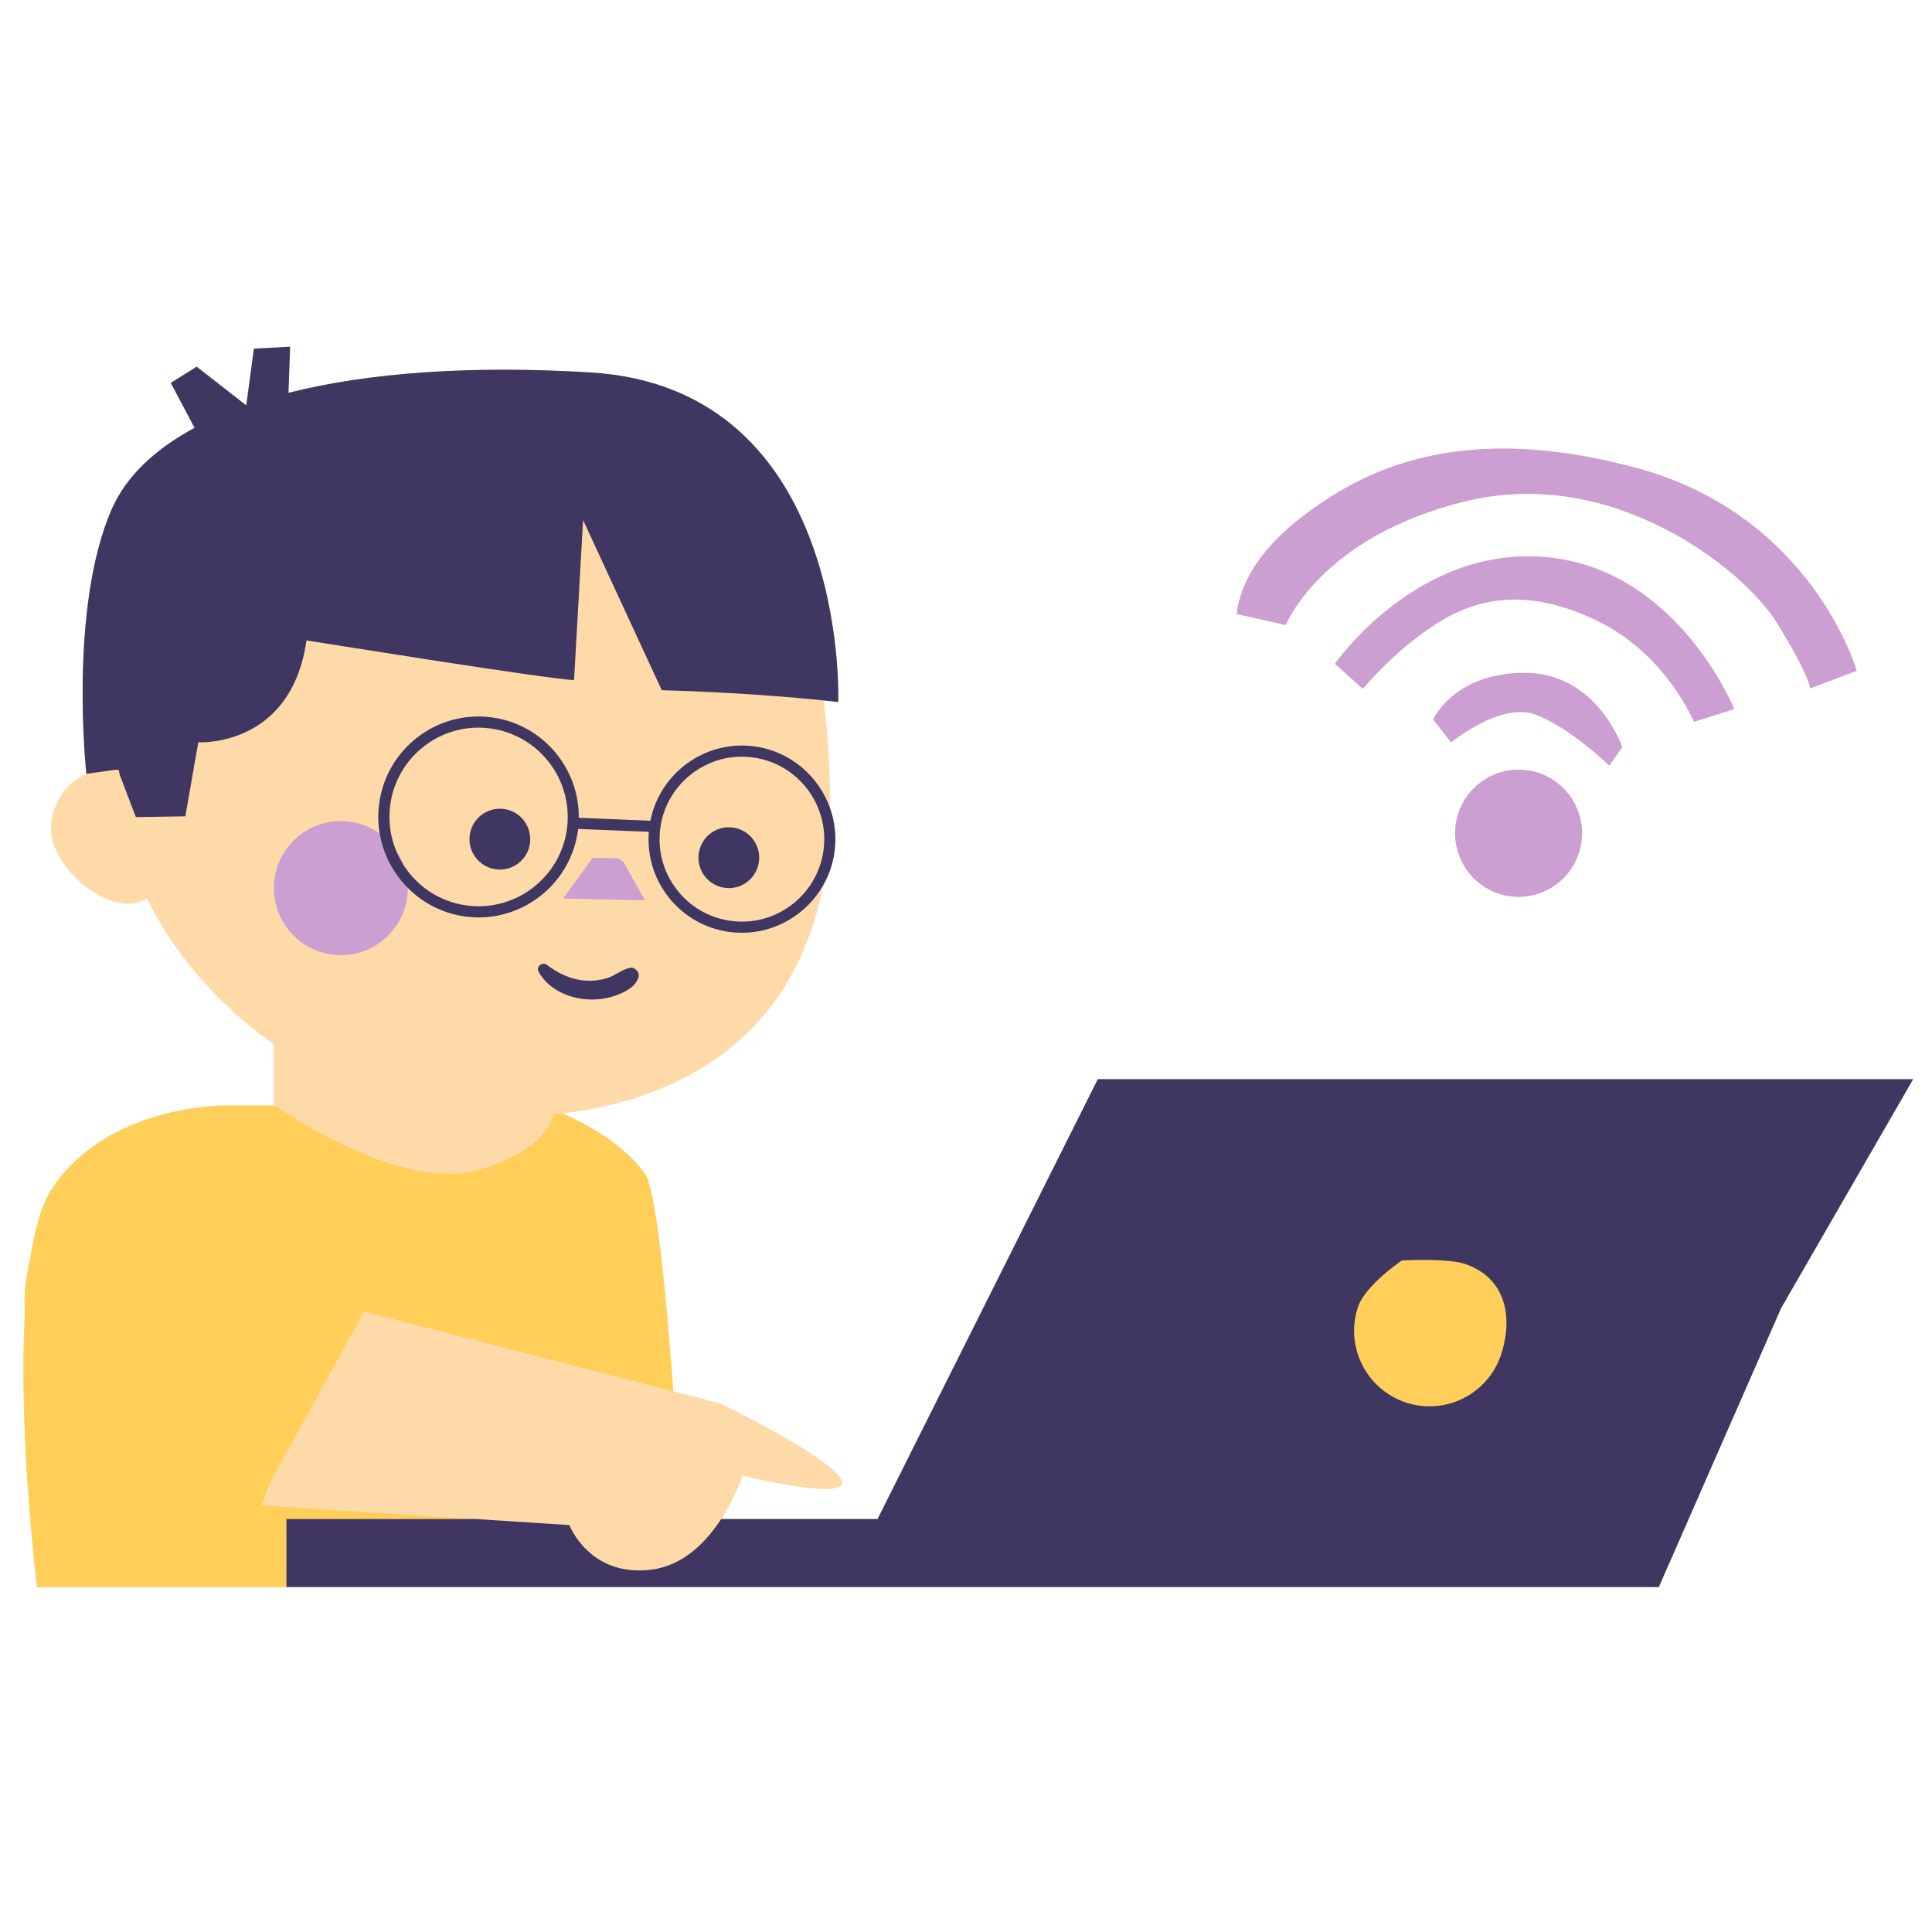
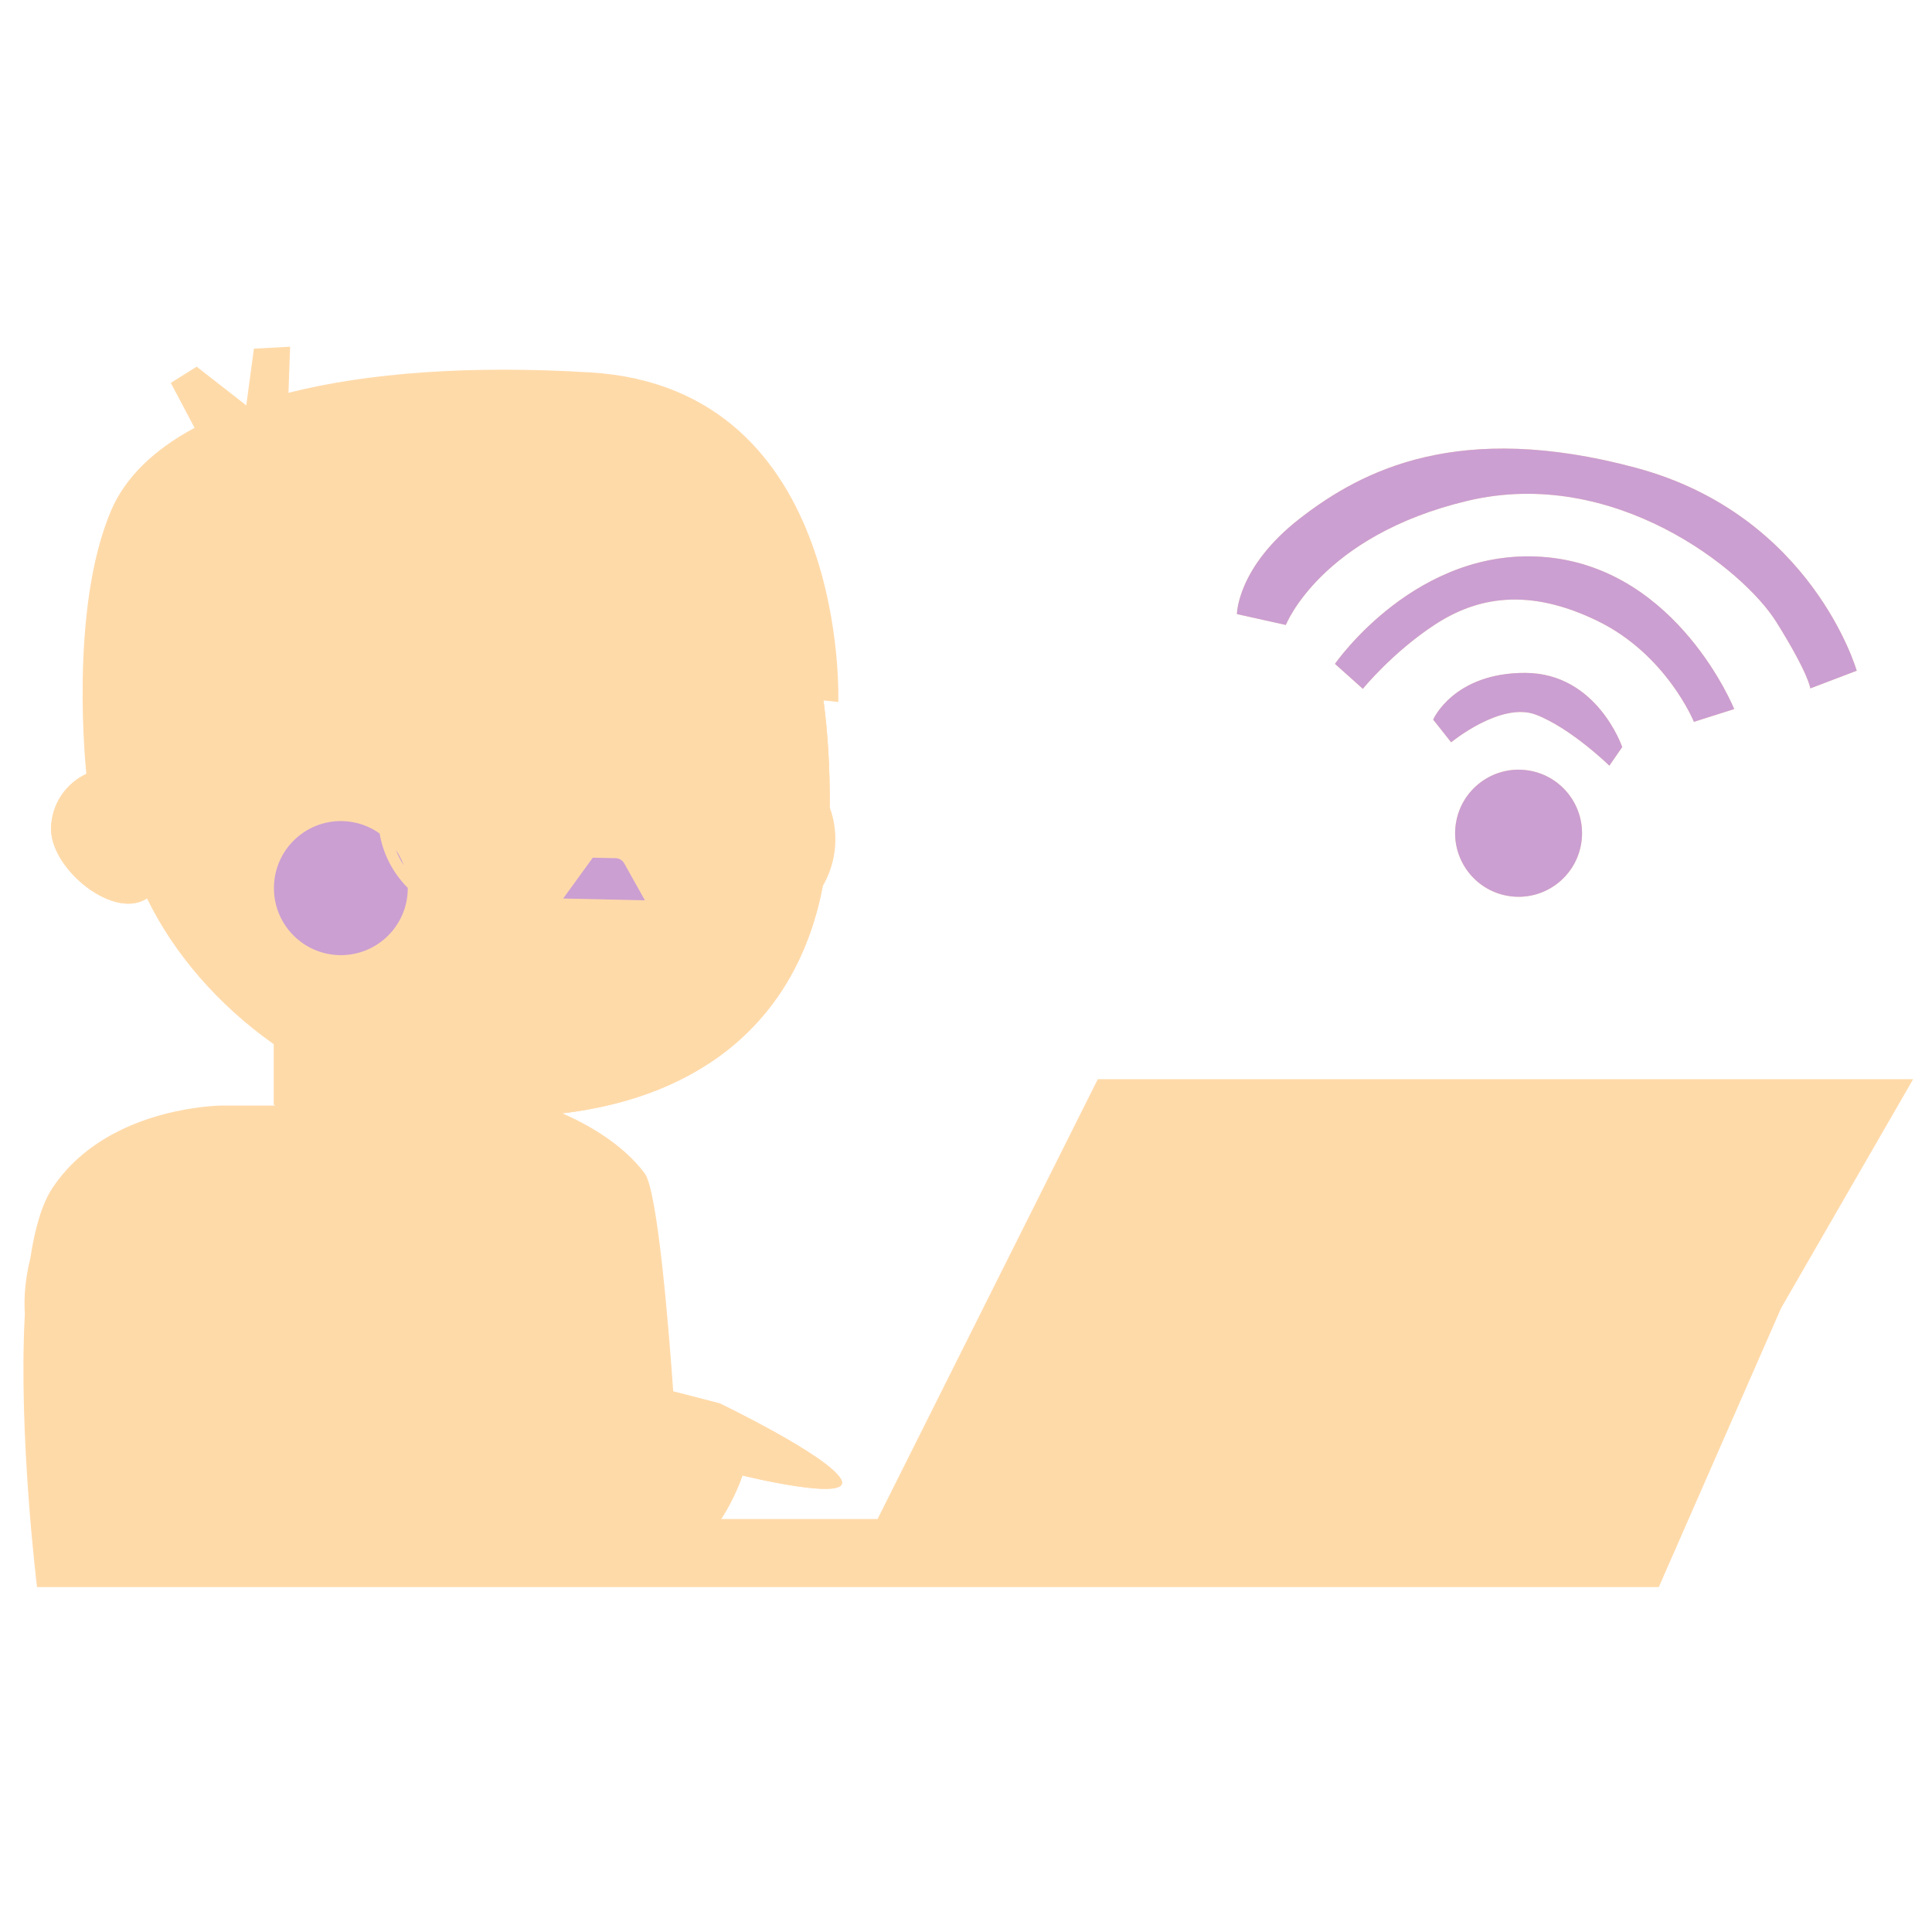
<svg xmlns="http://www.w3.org/2000/svg" width="500" viewBox="0 0 375 375" height="500" preserveAspectRatio="xMidYMid meet">
  <defs>
    <clipPath id="a1f0b43974">
      <path d="M 4 67.297 L 371.594 67.297 L 371.594 308.047 L 4 308.047 Z M 4 67.297 " clip-rule="nonzero" />
    </clipPath>
    <clipPath id="8601d24c05">
      <path d="M 4 214 L 293 214 L 293 308.047 L 4 308.047 Z M 4 214 " clip-rule="nonzero" />
    </clipPath>
    <clipPath id="6cc5bed9b0">
      <path d="M 16 67.297 L 371.594 67.297 L 371.594 308.047 L 16 308.047 Z M 16 67.297 " clip-rule="nonzero" />
    </clipPath>
  </defs>
  <g clip-path="url(#a1f0b43974)">
    <path fill="#ffdaa9" d="M 312.375 148.621 C 312.375 148.621 304.949 141.352 298.145 138.73 C 291.34 136.109 281.668 144.082 281.668 144.082 L 278.176 139.672 C 278.176 139.672 282.133 130.559 296.07 130.609 C 310.008 130.66 314.871 145 314.871 145 Z M 282.57 159.93 C 281.578 166.672 286.23 172.941 292.957 173.934 C 299.688 174.93 305.949 170.27 306.941 163.531 C 307.934 156.789 303.285 150.52 296.555 149.527 C 289.824 148.531 283.566 153.188 282.57 159.93 Z M 284.836 97.211 C 313.289 90.438 338.438 110.555 344.781 120.723 C 351.129 130.887 351.383 133.617 351.383 133.617 L 360.387 130.188 C 360.387 130.188 351.762 99.965 317.488 90.785 C 283.215 81.602 264.477 91.184 252.301 100.637 C 240.121 110.094 240.086 119.191 240.086 119.191 L 249.582 121.305 C 249.582 121.305 256.383 103.988 284.836 97.211 Z M 328.789 140.105 L 336.609 137.629 C 336.609 137.629 325.766 110.688 300.422 108.18 C 275.082 105.672 259.117 128.859 259.117 128.859 L 264.527 133.699 C 264.527 133.699 270.238 126.668 278.438 121.285 C 286.633 115.906 296.586 113.984 310.023 120.5 C 323.465 127.012 328.789 140.105 328.789 140.105 Z M 314.816 209.473 L 213.078 209.473 L 170.332 294.844 L 139.973 294.844 C 142.793 290.508 144.105 286.395 144.105 286.395 C 144.105 286.395 165.828 291.727 163.23 287.098 C 160.629 282.473 139.684 272.395 139.684 272.395 L 130.672 270.07 C 129.922 259.418 127.719 231.211 125.152 227.766 C 120.738 221.836 113.586 218.027 109.16 216.102 C 136.34 212.855 154.727 197.922 159.703 171.969 C 160.859 169.973 161.66 167.73 161.988 165.309 C 162.391 162.305 162.023 159.379 161.055 156.711 C 161.102 149.355 160.711 142.414 159.836 135.949 C 161.684 136.137 162.707 136.262 162.707 136.262 C 162.707 136.262 164.996 75.34 114.582 72.285 C 91.27 70.871 71.426 72.34 55.992 76.242 L 56.312 67.297 L 49.281 67.676 L 47.801 78.684 L 38.176 71.172 L 33.148 74.32 L 37.766 83.043 C 29.84 87.301 24.328 92.672 21.598 99.016 C 13.266 118.426 16.762 150.203 16.762 150.203 L 16.781 150.199 C 12.812 152.051 10.016 156.031 9.914 160.715 C 9.77 167.281 18.188 175.254 24.746 175.398 C 26.23 175.43 27.484 175.039 28.551 174.367 C 33.723 185 42.309 195.027 53.168 202.668 L 53.168 214.391 C 53.168 214.391 53.266 214.457 53.445 214.586 L 43.168 214.586 C 43.168 214.586 27.383 214.59 16.035 224.078 L 16.031 224.078 C 16.031 224.082 16.027 224.082 16.027 224.086 C 13.879 225.883 11.895 228.012 10.203 230.551 C 8.129 233.664 6.75 238.516 5.875 244.305 C 4.938 248.031 4.605 251.605 4.824 255.023 C 3.531 278.484 7.188 308.051 7.188 308.051 L 321.973 308.051 L 345.711 253.902 L 371.336 209.473 Z M 314.816 209.473 " fill-opacity="1" fill-rule="nonzero" />
  </g>
  <g clip-path="url(#8601d24c05)">
-     <path fill="#ffcf59" d="M 291.398 262.789 C 288.926 270.496 280.684 274.734 272.988 272.254 C 265.293 269.777 261.062 261.52 263.539 253.812 C 264.938 249.457 272.121 244.656 272.121 244.656 C 272.121 244.656 280.844 244.203 284.188 245.281 C 291.883 247.758 293.875 255.082 291.398 262.789 Z M 70.664 254.598 L 130.672 270.07 C 129.922 259.422 127.719 231.211 125.152 227.766 C 120.738 221.84 113.586 218.031 109.16 216.102 C 108.613 216.168 108.055 216.219 107.5 216.273 C 106.746 218.949 103.848 223.875 92.895 227.066 C 78.223 231.348 56.168 216.48 53.449 214.59 L 43.168 214.59 C 43.168 214.59 27.383 214.594 16.035 224.082 L 16.031 224.082 C 16.031 224.082 16.027 224.086 16.027 224.09 C 13.883 225.883 11.895 228.016 10.203 230.555 C 8.129 233.668 6.754 238.52 5.875 244.309 C 4.941 248.035 4.605 251.609 4.824 255.027 C 3.531 278.488 7.191 308.051 7.191 308.051 L 55.594 308.051 L 55.594 294.848 L 92.312 294.848 L 50.793 292.172 L 52.559 287.535 Z M 70.664 254.598 " fill-opacity="1" fill-rule="nonzero" />
-   </g>
+     </g>
  <path fill="#ffdaa9" d="M 53.168 214.391 C 53.168 214.391 53.266 214.461 53.449 214.586 C 56.168 216.477 78.223 231.344 92.895 227.066 C 103.848 223.871 106.746 218.945 107.5 216.273 C 108.055 216.219 108.613 216.168 109.16 216.102 C 136.34 212.855 154.727 197.922 159.703 171.965 C 156.516 177.469 150.578 181.051 144.02 181.051 C 143.215 181.051 142.402 181 141.582 180.891 C 136.781 180.242 132.516 177.758 129.578 173.898 C 126.844 170.305 125.582 165.922 125.938 161.453 L 112.207 160.891 C 112.195 160.988 112.195 161.082 112.184 161.176 C 110.867 170.949 102.492 178.07 92.902 178.07 C 92.043 178.07 91.168 178.012 90.289 177.895 C 85.895 177.301 82.055 175.258 79.141 172.332 C 79.141 172.441 79.152 172.551 79.152 172.664 C 78.996 179.852 73.051 185.547 65.879 185.391 C 58.703 185.234 53.016 179.281 53.172 172.098 C 53.328 164.91 59.273 159.215 66.445 159.371 C 69.148 159.43 71.641 160.312 73.691 161.773 C 73.375 159.898 73.332 157.945 73.598 155.965 C 74.293 150.805 76.953 146.223 81.09 143.062 C 85.223 139.906 90.34 138.551 95.492 139.246 C 105.309 140.57 112.426 149.055 112.344 158.73 L 126.238 159.297 C 128.105 149.988 136.906 143.59 146.43 144.867 C 153.348 145.801 158.824 150.551 161.059 156.707 C 161.102 149.352 160.711 142.414 159.836 135.945 C 154.664 135.418 142.949 134.359 128.445 133.965 L 113.18 100.938 L 111.426 132 C 106.738 131.902 59.492 124.301 59.492 124.301 C 56.465 145.219 38.488 144.074 38.488 144.074 L 35.973 158.449 L 26.371 158.598 L 23.078 149.156 C 23.051 149.156 23.027 149.156 23 149.152 L 16.781 150.199 C 12.812 152.051 10.016 156.031 9.914 160.715 C 9.77 167.281 18.188 175.254 24.746 175.398 C 26.23 175.43 27.484 175.039 28.551 174.367 C 33.723 185 42.309 195.027 53.168 202.668 Z M 115.059 166.477 L 119.492 166.574 C 120.188 166.59 120.824 166.969 121.164 167.578 L 125.18 174.75 L 109.312 174.402 Z M 106.129 187.262 C 108.488 189.051 111.027 190.219 113.969 190.352 C 115.316 190.414 116.602 190.23 117.973 189.801 C 119.391 189.359 120.746 188.125 122.336 187.844 C 123.23 187.684 124.242 188.754 123.945 189.648 C 123.516 190.938 122.766 191.609 121.613 192.273 C 120.824 192.727 119.977 193.07 119.117 193.355 C 117.391 193.93 115.512 194.105 113.703 193.953 C 110.102 193.656 106.254 191.867 104.512 188.539 C 104.008 187.574 105.316 186.648 106.129 187.262 Z M 144.105 286.395 C 144.105 286.395 142.793 290.508 139.973 294.844 C 137.125 299.219 132.742 303.82 126.617 304.641 C 114.422 306.281 110.516 296.02 110.516 296.02 L 92.312 294.848 L 50.793 292.172 L 52.559 287.535 L 70.664 254.598 L 130.668 270.07 L 139.684 272.395 C 139.684 272.395 160.629 282.473 163.227 287.102 C 165.824 291.727 144.105 286.395 144.105 286.395 Z M 95.203 141.395 C 94.418 141.285 93.633 141.234 92.855 141.234 C 89.09 141.234 85.445 142.461 82.398 144.789 C 78.723 147.594 76.359 151.668 75.742 156.258 C 75.328 159.312 75.754 162.289 76.824 164.969 C 77.461 165.891 77.984 166.895 78.371 167.969 C 81.023 172.074 85.371 175.047 90.578 175.75 C 100.031 177.027 108.766 170.359 110.043 160.891 C 111.316 151.414 104.66 142.672 95.203 141.395 Z M 96.895 168.785 C 93.641 168.715 91.059 166.012 91.129 162.75 C 91.199 159.488 93.898 156.902 97.152 156.973 C 100.41 157.043 102.992 159.746 102.922 163.008 C 102.848 166.27 100.152 168.855 96.895 168.785 Z M 146.141 147.016 C 145.418 146.918 144.703 146.871 143.992 146.871 C 136.121 146.871 129.246 152.715 128.164 160.742 C 127.594 164.977 128.707 169.184 131.297 172.586 C 133.883 175.984 137.641 178.172 141.871 178.742 C 150.602 179.918 158.664 173.766 159.844 165.016 C 161.02 156.27 154.871 148.195 146.141 147.016 Z M 141.336 172.379 C 138.082 172.309 135.5 169.609 135.57 166.348 C 135.641 163.086 138.336 160.5 141.594 160.57 C 144.852 160.641 147.43 163.344 147.359 166.605 C 147.289 169.867 144.594 172.449 141.336 172.379 Z M 141.336 172.379 " fill-opacity="1" fill-rule="nonzero" />
  <path fill="#cb9fd2" d="M 314.871 145 L 312.375 148.617 C 312.375 148.617 304.949 141.352 298.145 138.73 C 291.34 136.105 281.668 144.082 281.668 144.082 L 278.176 139.668 C 278.176 139.668 282.133 130.559 296.07 130.609 C 310.008 130.66 314.871 145 314.871 145 Z M 296.555 149.527 C 289.824 148.531 283.566 153.191 282.57 159.93 C 281.578 166.672 286.23 172.941 292.957 173.934 C 299.688 174.93 305.949 170.27 306.941 163.531 C 307.934 156.789 303.285 150.52 296.555 149.527 Z M 317.488 90.785 C 283.215 81.602 264.477 91.184 252.301 100.637 C 240.121 110.094 240.086 119.191 240.086 119.191 L 249.582 121.305 C 249.582 121.305 256.383 103.988 284.836 97.211 C 313.289 90.438 338.438 110.555 344.781 120.723 C 351.129 130.887 351.383 133.617 351.383 133.617 L 360.387 130.188 C 360.387 130.188 351.762 99.965 317.488 90.785 Z M 300.422 108.176 C 275.082 105.668 259.117 128.855 259.117 128.855 L 264.527 133.699 C 264.527 133.699 270.238 126.668 278.438 121.285 C 286.633 115.902 296.586 113.98 310.023 120.496 C 323.465 127.012 328.789 140.105 328.789 140.105 L 336.609 137.629 C 336.609 137.629 325.766 110.688 300.422 108.176 Z M 76.82 164.965 C 77.242 166.02 77.762 167.02 78.371 167.965 C 77.984 166.895 77.461 165.887 76.82 164.965 Z M 119.492 166.574 L 115.059 166.477 L 109.312 174.402 L 125.176 174.75 L 121.164 167.578 C 120.824 166.969 120.188 166.59 119.492 166.574 Z M 73.688 161.777 C 71.641 160.316 69.148 159.43 66.445 159.371 C 59.27 159.215 53.328 164.914 53.172 172.098 C 53.016 179.285 58.703 185.234 65.879 185.391 C 73.051 185.551 78.992 179.852 79.148 172.668 C 79.152 172.555 79.141 172.445 79.141 172.332 C 76.312 169.492 74.363 165.82 73.688 161.777 Z M 73.688 161.777 " fill-opacity="1" fill-rule="nonzero" />
  <g clip-path="url(#6cc5bed9b0)">
-     <path fill="#403662" d="M 59.492 124.301 C 56.465 145.219 38.488 144.074 38.488 144.074 L 35.973 158.449 L 26.371 158.598 L 23.277 150.484 L 23.031 149.457 L 22.328 149.422 L 16.781 150.199 L 16.762 150.203 C 16.762 150.203 13.266 118.426 21.598 99.016 C 24.328 92.672 29.84 87.301 37.766 83.043 L 33.145 74.32 L 38.176 71.172 L 47.801 78.684 L 49.281 67.676 L 56.312 67.297 L 55.992 76.242 C 71.426 72.34 91.27 70.875 114.578 72.285 C 164.996 75.34 162.703 136.262 162.703 136.262 C 162.703 136.262 161.684 136.137 159.836 135.949 C 154.664 135.418 142.945 134.363 128.445 133.965 L 113.176 100.941 L 111.426 132 C 106.734 131.902 59.492 124.301 59.492 124.301 Z M 97.152 156.977 C 93.895 156.902 91.199 159.488 91.129 162.75 C 91.059 166.012 93.641 168.715 96.895 168.785 C 100.152 168.855 102.848 166.27 102.918 163.008 C 102.988 159.746 100.41 157.047 97.152 156.977 Z M 141.336 172.379 C 144.59 172.453 147.289 169.867 147.359 166.605 C 147.43 163.344 144.848 160.645 141.594 160.57 C 138.34 160.5 135.641 163.086 135.57 166.348 C 135.5 169.605 138.082 172.309 141.336 172.379 Z M 371.34 209.473 L 345.715 253.906 L 321.977 308.051 L 55.598 308.051 L 55.598 294.844 L 92.312 294.844 L 110.516 296.016 C 110.516 296.016 114.422 306.277 126.617 304.641 C 132.742 303.816 137.125 299.219 139.973 294.844 L 170.332 294.844 L 213.078 209.473 Z M 284.188 245.281 C 280.844 244.203 272.121 244.656 272.121 244.656 C 272.121 244.656 264.938 249.457 263.539 253.812 C 261.062 261.52 265.293 269.777 272.988 272.254 C 280.684 274.734 288.926 270.496 291.398 262.789 C 293.875 255.082 291.883 247.758 284.188 245.281 Z M 125.938 161.453 L 112.207 160.895 C 112.195 160.988 112.195 161.082 112.184 161.176 C 110.867 170.949 102.492 178.07 92.902 178.07 C 92.043 178.07 91.168 178.012 90.289 177.895 C 85.895 177.301 82.055 175.258 79.141 172.332 C 76.316 169.492 74.367 165.82 73.691 161.773 C 73.375 159.898 73.332 157.945 73.598 155.965 C 74.293 150.805 76.953 146.223 81.09 143.062 C 85.223 139.906 90.34 138.551 95.492 139.246 C 105.309 140.574 112.426 149.055 112.344 158.73 L 126.238 159.301 C 128.105 149.992 136.906 143.59 146.43 144.867 C 153.348 145.805 158.824 150.555 161.059 156.711 C 162.023 159.375 162.391 162.305 161.988 165.309 C 161.66 167.73 160.859 169.973 159.703 171.965 C 156.516 177.469 150.578 181.051 144.02 181.051 C 143.215 181.051 142.402 181 141.582 180.891 C 136.781 180.242 132.516 177.758 129.578 173.898 C 126.844 170.305 125.582 165.922 125.938 161.453 Z M 131.297 172.586 C 133.883 175.984 137.641 178.172 141.871 178.742 C 150.602 179.922 158.664 173.766 159.844 165.016 C 161.02 156.27 154.875 148.191 146.141 147.016 C 145.418 146.918 144.703 146.871 143.992 146.871 C 136.121 146.871 129.246 152.715 128.164 160.738 C 127.598 164.977 128.707 169.184 131.297 172.586 Z M 95.203 141.395 C 94.418 141.285 93.633 141.234 92.855 141.234 C 89.09 141.234 85.445 142.461 82.398 144.789 C 78.723 147.594 76.359 151.668 75.742 156.258 C 75.328 159.312 75.754 162.289 76.824 164.969 C 77.242 166.02 77.762 167.023 78.371 167.969 C 81.023 172.074 85.371 175.047 90.578 175.75 C 100.031 177.027 108.766 170.359 110.043 160.891 C 111.316 151.414 104.66 142.672 95.203 141.395 Z M 122.336 187.844 C 120.746 188.129 119.391 189.359 117.973 189.805 C 116.602 190.234 115.316 190.414 113.969 190.355 C 111.027 190.219 108.488 189.055 106.129 187.262 C 105.316 186.648 104.008 187.574 104.512 188.543 C 106.254 191.871 110.102 193.656 113.703 193.957 C 115.512 194.105 117.391 193.934 119.117 193.359 C 119.977 193.07 120.824 192.73 121.613 192.273 C 122.766 191.613 123.516 190.941 123.945 189.648 C 124.242 188.754 123.23 187.688 122.336 187.844 Z M 122.336 187.844 " fill-opacity="1" fill-rule="nonzero" />
-   </g>
+     </g>
</svg>